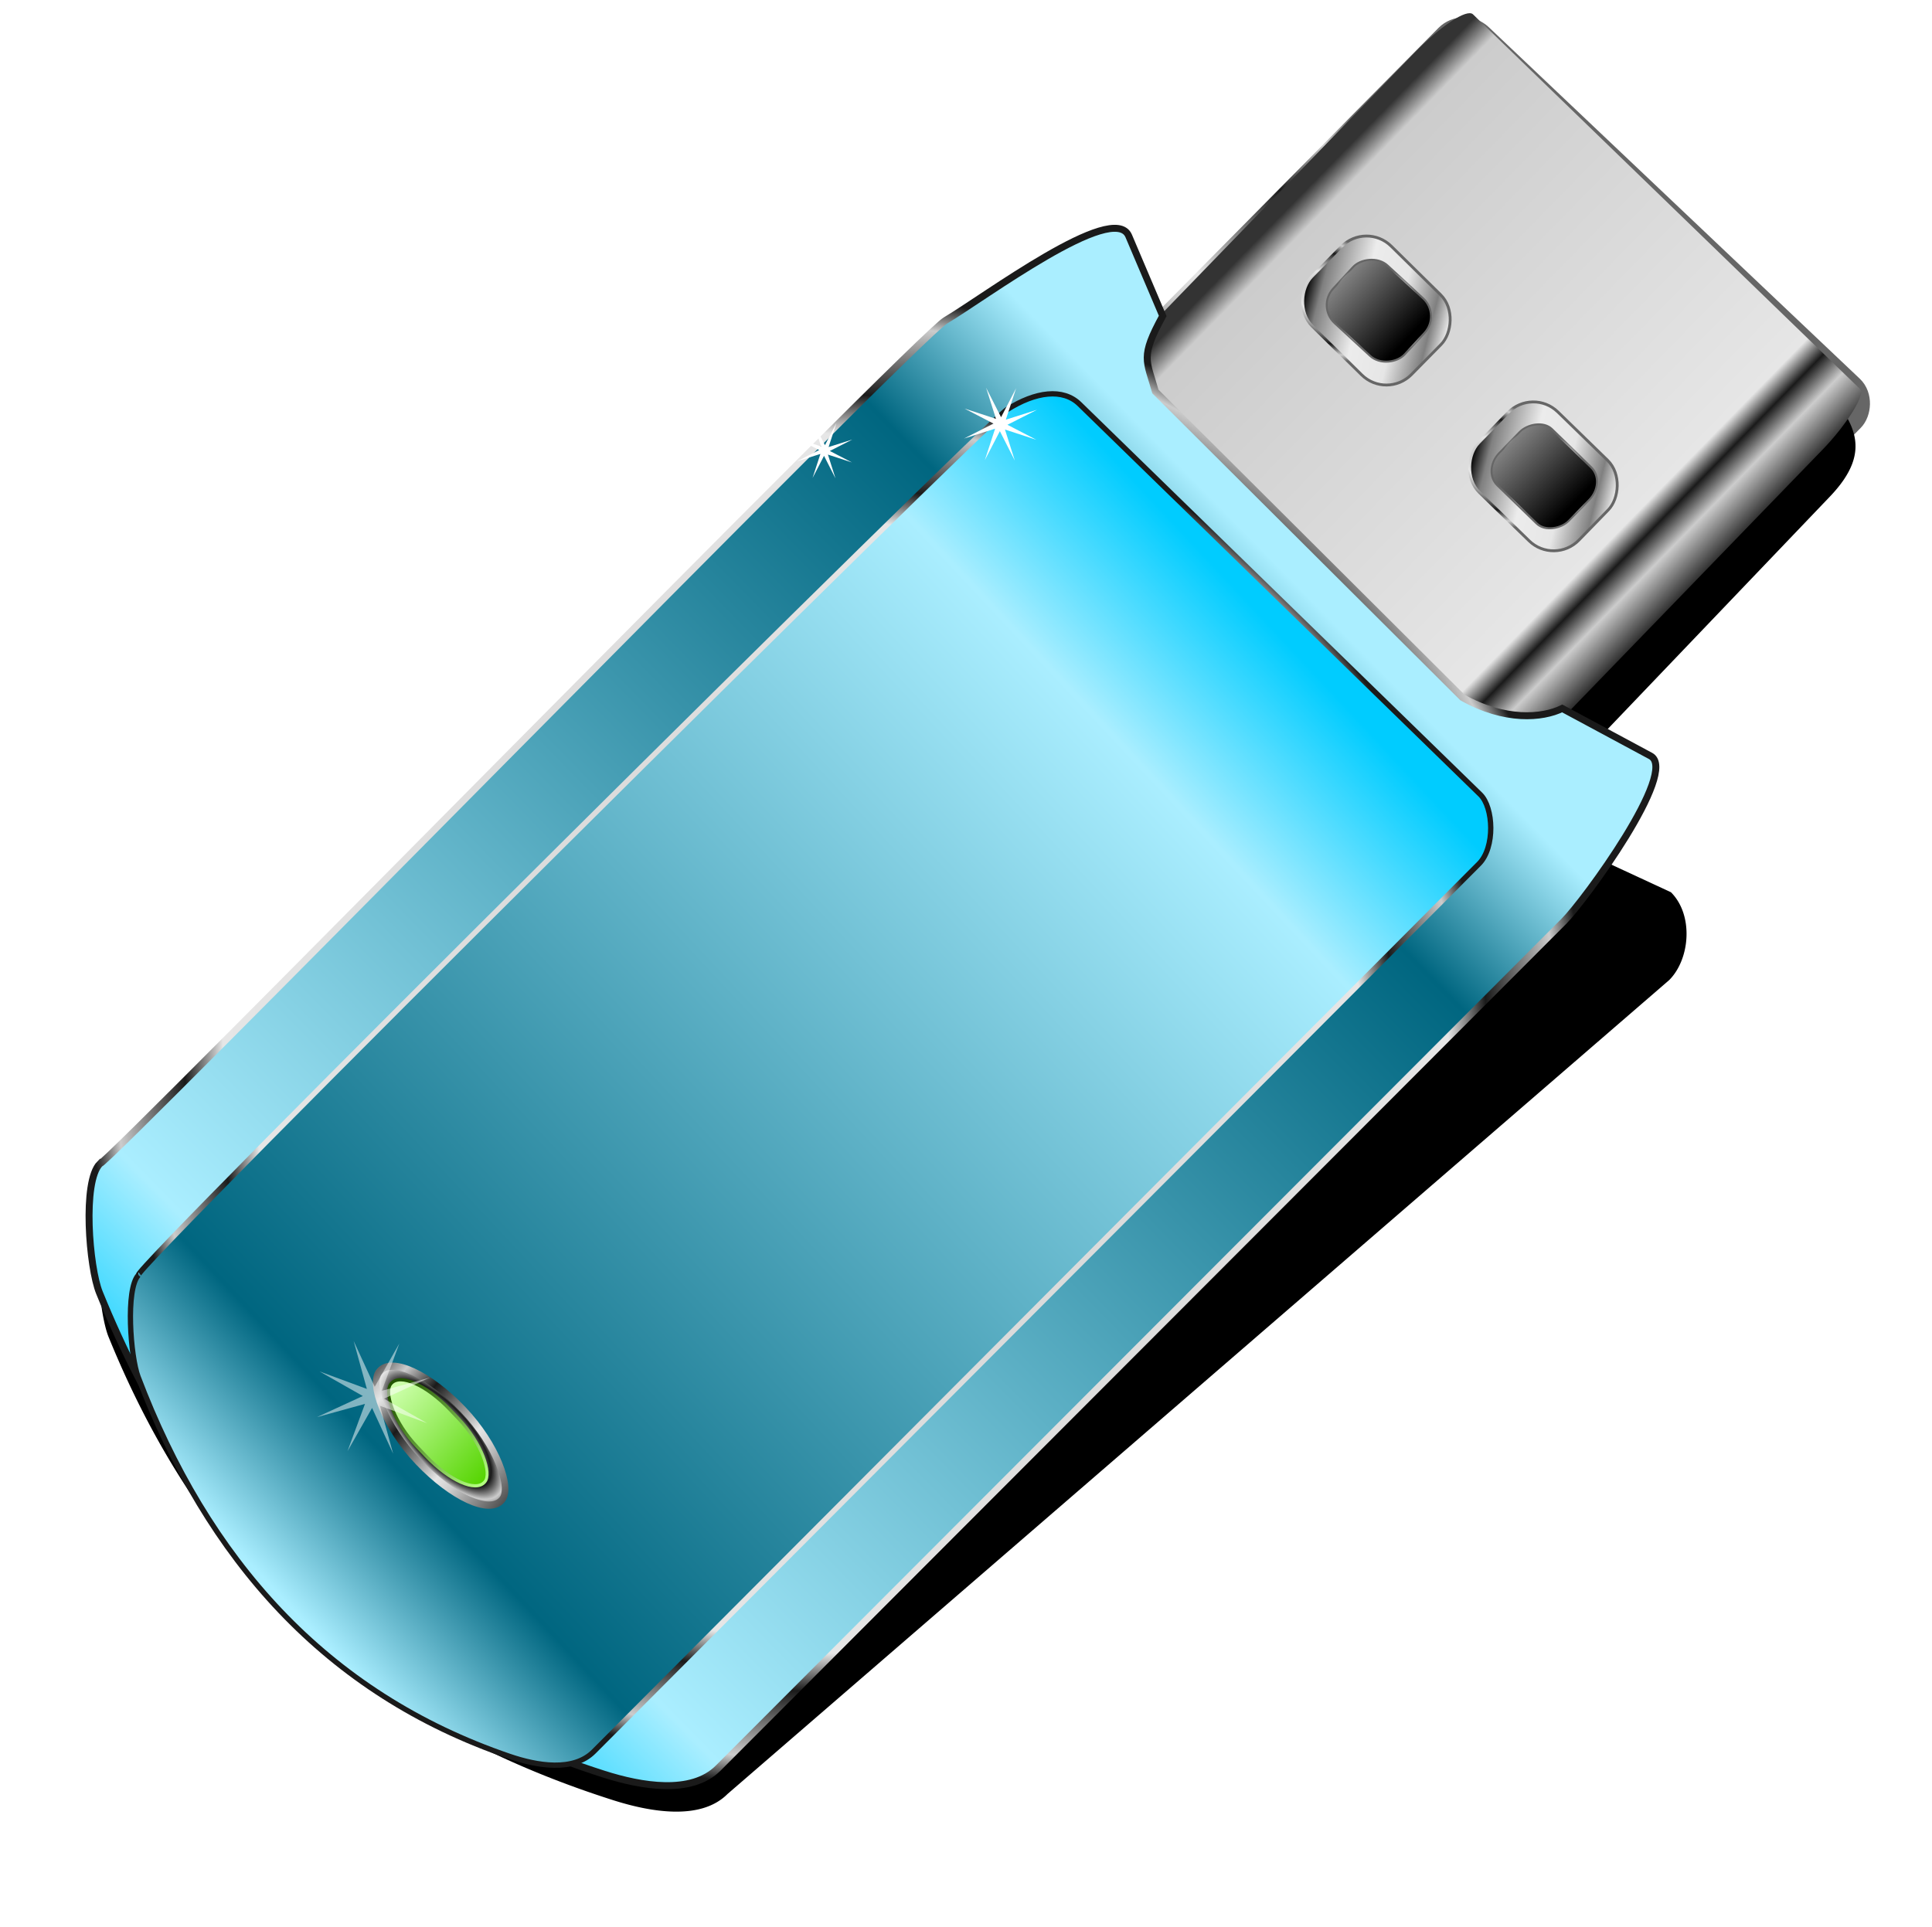
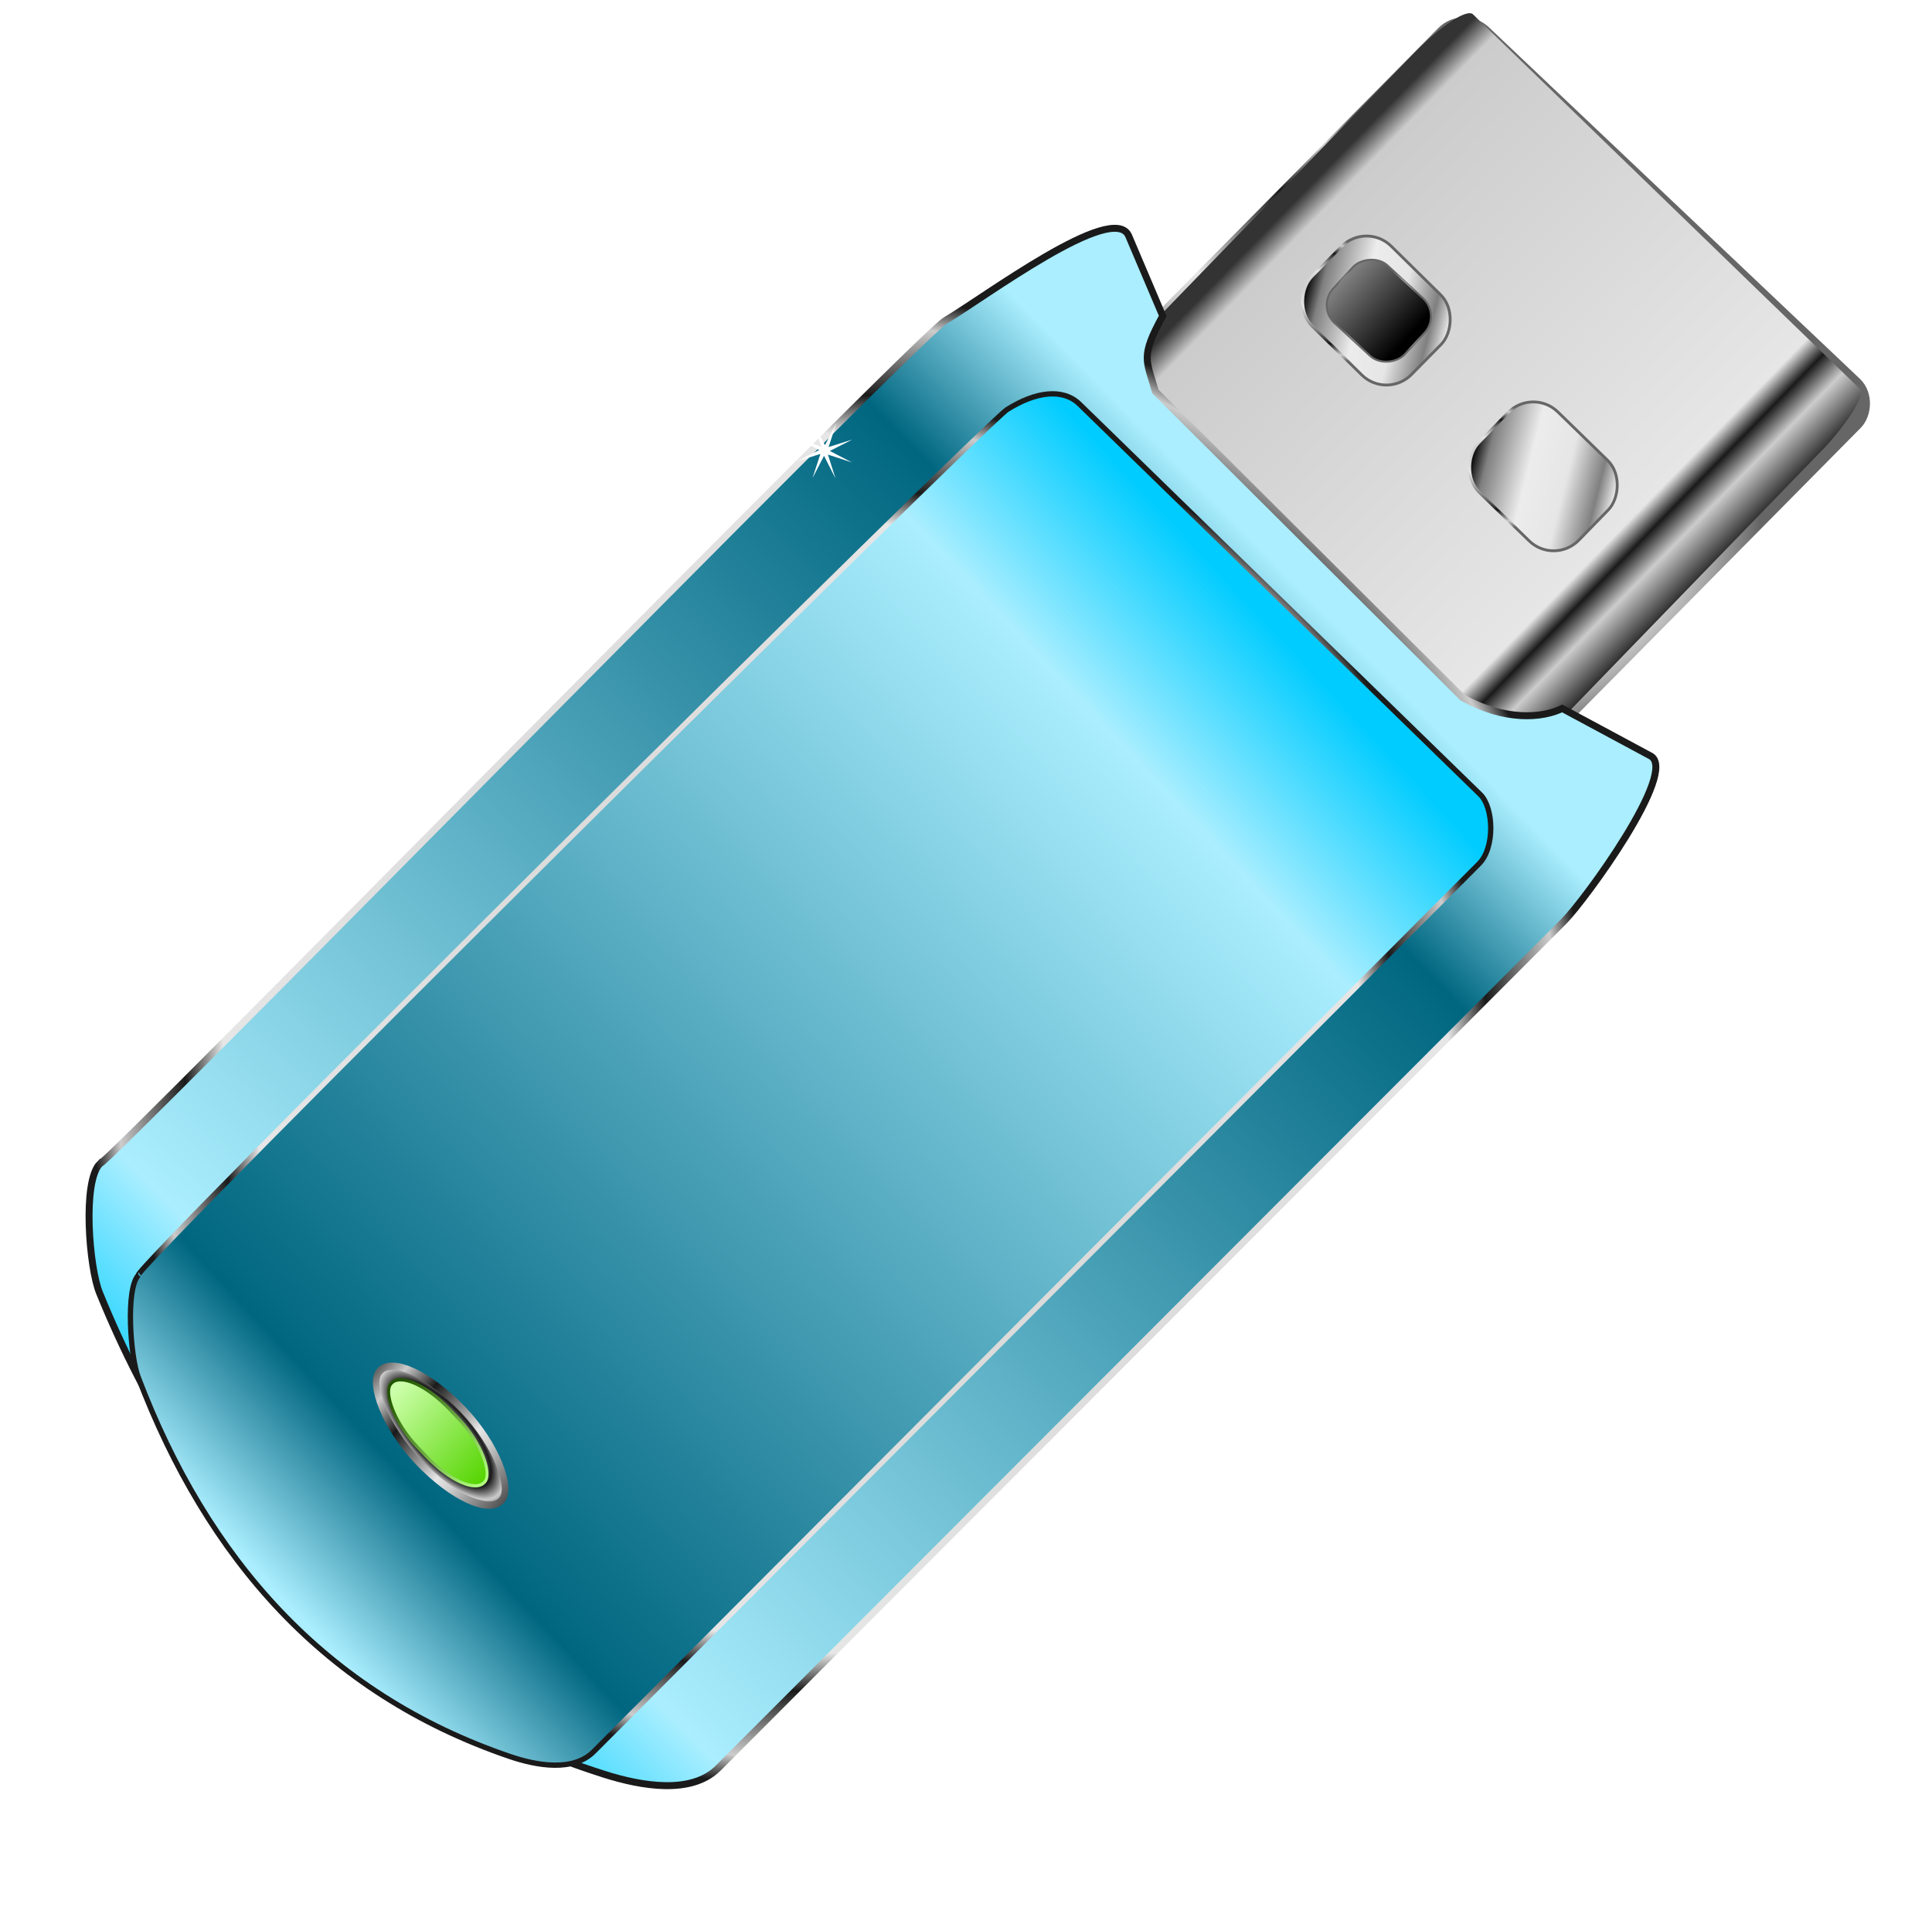
<svg xmlns="http://www.w3.org/2000/svg" xmlns:xlink="http://www.w3.org/1999/xlink" viewBox="0 0 747.37 745.59">
  <defs>
    <linearGradient id="h" x1="542.67" gradientUnits="userSpaceOnUse" y1="50.754" gradientTransform="translate(-939.37 -292.72) scale(2.692)" x2="622.85" y2="51.155">
      <stop stop-color="#333" offset="0" />
      <stop stop-color="#ccc" offset=".048" />
      <stop stop-color="#e6e6e6" offset=".829" />
      <stop stop-color="#1a1a1a" offset=".869" />
      <stop stop-color="#ccc" offset=".917" />
      <stop stop-color="#1a1a1a" offset="1" />
    </linearGradient>
    <linearGradient id="a">
      <stop stop-color="#aef" offset="0" />
      <stop stop-color="#006680" offset=".124" />
      <stop stop-color="#aef" offset=".863" />
      <stop stop-color="#0cf" offset="1" />
    </linearGradient>
    <linearGradient id="b">
      <stop stop-color="#333" offset="0" />
      <stop stop-color="#ccc" offset=".315" />
      <stop stop-color="#e6e6e6" offset=".408" />
      <stop stop-color="#1a1a1a" offset=".725" />
      <stop stop-color="#ccc" offset=".896" />
      <stop stop-color="#666" offset="1" />
    </linearGradient>
    <linearGradient id="x" x1="-324.63" gradientUnits="userSpaceOnUse" y1="580.03" gradientTransform="translate(25.211 -9.225)" x2="-306.12" y2="580.25">
      <stop stop-color="#55d400" offset="0" />
      <stop stop-color="#cfa" offset="1" />
    </linearGradient>
    <linearGradient id="w" x1="-306.32" gradientUnits="userSpaceOnUse" y1="582.23" gradientTransform="translate(25.211 -9.225)" x2="-324.58" y2="581.51">
      <stop stop-color="#250" offset="0" />
      <stop stop-color="#b3ff80" offset="1" />
    </linearGradient>
    <linearGradient id="l" x1="212.13" xlink:href="#a" gradientUnits="userSpaceOnUse" y1="589.21" gradientTransform="matrix(2.792 0 0 2.821 -508.43 -919.99)" x2="351.03" y2="457.89" />
    <linearGradient id="j" x1="363.15" xlink:href="#a" gradientUnits="userSpaceOnUse" y1="463.67" gradientTransform="translate(-469.25 -863.72) scale(2.692)" x2="215.88" y2="607.93" />
    <linearGradient id="d">
      <stop offset="0" />
      <stop stop-color="gray" offset="1" />
    </linearGradient>
    <linearGradient id="c">
      <stop stop-color="#e6e6e6" offset="0" />
      <stop stop-color="gray" offset=".116" />
      <stop stop-color="#e6e6e6" offset=".343" />
      <stop stop-color="#ececec" offset=".606" />
      <stop stop-color="gray" offset=".89" />
      <stop offset="1" />
    </linearGradient>
    <linearGradient id="n" x1="436.65" xlink:href="#c" gradientUnits="userSpaceOnUse" y1="332.25" gradientTransform="matrix(2.326 0 0 2.692 -330.48 -1117.1)" x2="417.03" y2="345.44" />
    <linearGradient id="p" x1="420.22" xlink:href="#d" gradientUnits="userSpaceOnUse" y1="338.69" gradientTransform="translate(-853.33 -.253)" x2="434.74" y2="338.69" />
    <linearGradient id="r" x1="436.65" xlink:href="#c" gradientUnits="userSpaceOnUse" y1="332.25" gradientTransform="matrix(2.326 0 0 2.692 -422.78 -1121.5)" x2="417.03" y2="345.44" />
    <linearGradient id="t" x1="420.22" xlink:href="#d" gradientUnits="userSpaceOnUse" y1="338.69" gradientTransform="matrix(2.326 0 0 2.692 -1569.8 -1103.7)" x2="434.74" y2="338.69" />
    <linearGradient id="u" x1="-305.27" xlink:href="#b" gradientUnits="userSpaceOnUse" x2="-277.23" y1="571.29" y2="571.24" />
    <radialGradient id="m" xlink:href="#b" gradientUnits="userSpaceOnUse" cy="344.09" cx="419.21" gradientTransform="matrix(2.326 0 0 1.887 -330.48 -844.84)" r="11.836" />
    <radialGradient id="i" gradientUnits="userSpaceOnUse" cy="527.62" cx="295.03" gradientTransform="matrix(2.692 0 0 2.681 -469.25 -858)" r="107.73">
      <stop stop-color="#333" offset="0" />
      <stop stop-color="#ccc" offset=".101" />
      <stop stop-color="#e6e6e6" offset=".817" />
      <stop stop-color="#1a1a1a" offset=".869" />
      <stop stop-color="#ccc" offset=".963" />
      <stop stop-color="#1a1a1a" offset="1" />
    </radialGradient>
    <radialGradient id="o" xlink:href="#b" gradientUnits="userSpaceOnUse" cy="355.23" cx="425.78" gradientTransform="matrix(1 0 0 .701 -852.32 89.319)" r="8.235" />
    <radialGradient id="f" xlink:href="#b" gradientUnits="userSpaceOnUse" cy="71.677" cx="545.75" gradientTransform="matrix(5.215 -2.715 1.428 2.74 -2421.9 1205.8)" r="42.361" />
    <radialGradient id="q" xlink:href="#b" gradientUnits="userSpaceOnUse" cy="344.09" cx="419.21" gradientTransform="matrix(2.326 0 0 1.887 -422.78 -849.24)" r="11.836" />
    <radialGradient id="k" gradientUnits="userSpaceOnUse" cy="528.36" cx="295.04" gradientTransform="matrix(2.792 0 0 2.815 -508.43 -916.89)" r="94.235">
      <stop stop-color="#333" offset="0" />
      <stop stop-color="#ccc" offset="0" />
      <stop stop-color="#e6e6e6" offset=".817" />
      <stop stop-color="#1a1a1a" offset=".869" />
      <stop stop-color="#ccc" offset=".963" />
      <stop stop-color="#1a1a1a" offset="1" />
    </radialGradient>
    <radialGradient id="s" xlink:href="#b" gradientUnits="userSpaceOnUse" cy="355.23" cx="425.78" gradientTransform="matrix(2.326 0 0 1.887 -1567.5 -862.65)" r="8.235" />
    <radialGradient id="v" xlink:href="#b" gradientUnits="userSpaceOnUse" cy="571.24" cx="-290.12" gradientTransform="matrix(1 0 0 .41 0 337.25)" r="13.392" />
    <filter id="g" color-interpolation-filters="sRGB">
      <feGaussianBlur stdDeviation="5.857" />
    </filter>
    <filter id="e">
      <feGaussianBlur stdDeviation="1.634" />
    </filter>
  </defs>
  <g transform="translate(-1.76 -152.9)">
    <rect height="256.52" ry="9.693" transform="matrix(.726 .688 -.703 .711 0 0)" filter="url(#e)" width="217.12" stroke="url(#f)" y="-274.92" x="515.97" stroke-width="7.839" fill="none" />
-     <path filter="url(#g)" transform="translate(-465.89 -843.06) scale(2.692)" d="M386 384.1a17.572 17.572 0 00-12.375 5.375l-39.562 40.875-9.031-9c-3.13-3.12-8.547-2.29-14.156 1.031-4.067 2.408-120.36 121.19-121.5 121.19-2.568 2.562-1.523 14.937-.063 18.531 13.466 33.15 36.484 55.12 72.5 66.596 5.349 1.704 12.583 2.986 16.438-.875l135.33-116.99c3.006-3.01 3.534-9.352.25-12.625l-21.83-10.123 44.534-46.598c6.787-7.01 3.789-11.52-3.22-18.307l-34.783-34.126a17.543 17.543 0 00-12.53-4.969z" />
    <rect transform="rotate(44.075)" rx="5.91" ry="26.68" height="252.85" width="220.22" y="-283.75" x="514.94" fill="url(#h)" />
    <path stroke="url(#i)" stroke-width="2.692" fill="url(#j)" d="M40.448 603.13c3.075 0 316.07-319.74 327.02-326.22 15.098-8.94 65.121-46.365 70.92-32.719l13.15 30.941c-8.77 16.037-6.25 17.078-2.821 29.257l118.77 118.37c16.429 9.243 30.927 8.015 38.605 4.247l34.167 18.376c10.989 5.91-25.447 55.883-33.537 63.985l-327.12 327.61c-10.374 10.39-29.786 6.966-44.181 2.38-96.93-30.89-158.96-97.11-195.2-186.33-3.93-9.674-6.691-43.014.22-49.909z" />
    <path stroke="url(#k)" stroke-width="2.051" fill="url(#l)" d="M55.336 646.23c-4.484 0 328.03-329.81 335.97-334.84 11.116-7.048 21.684-8.322 28.026-2.143l155.07 151.07c5.131 4.999 5.794 20.48-.5 26.793L231.442 830.6c-7.906 7.928-21.931 5.491-32.53 1.875-71.39-24.36-117.06-76.56-143.75-146.9-2.893-7.626-4.927-33.911.162-39.346z" />
    <g transform="translate(-19.307 23.001)">
      <rect transform="rotate(44.19)" ry="13.594" height="43.501" width="54.041" stroke="url(#m)" y="-227.32" x="635.22" stroke-width="1.096" fill="url(#n)" />
-       <rect transform="matrix(-1.668 -1.621 -1.876 1.93 541.89 -1030.4)" ry="3.514" height="11.245" width="16.165" stroke="url(#o)" y="332.81" x="-434.62" stroke-width=".305" fill="url(#p)" />
      <rect ry="13.594" transform="rotate(44.534)" height="43.501" width="54.041" stroke="url(#q)" y="-231.72" x="542.92" stroke-width="1.096" fill="url(#r)" />
      <rect transform="scale(-1 1) rotate(-42.695)" ry="9.458" height="30.266" width="37.599" stroke="url(#s)" y="-207.28" x="-595.92" stroke-width=".762" fill="url(#t)" />
    </g>
    <g transform="scale(2.691) rotate(-87.8 -2.949 507.592)">
      <rect transform="matrix(.697 -.717 .781 .625 0 0)" rx="12.754" ry="4.894" height="9.884" width="25.509" stroke="url(#u)" y="566.25" x="-303.01" fill="url(#v)" />
      <rect ry="3.532" rx="8.855" transform="matrix(.697 -.717 .781 .625 0 0)" height="7.123" width="19.515" stroke="url(#w)" y="567.63" x="-299.44" stroke-width=".439" fill="url(#x)" />
-       <path opacity=".5" fill="#fff" d="M245.503 563.12l2.252-6.895-6.821 2.165 6.468-3.283-6.354-3.293 6.895 2.252-2.165-6.821 3.283 6.468 3.293-6.354-2.252 6.894 6.82-2.164-6.467 3.283 6.354 3.293-6.895-2.253 2.165 6.822-3.283-6.468z" />
    </g>
-     <path fill="#fff" d="M316.09 337.825l3.035-9.294-9.194 2.918 8.718-4.425-8.565-4.438 9.294 3.035-2.918-9.194 4.425 8.718 4.439-8.565-3.036 9.294 9.195-2.918-8.718 4.425 8.564 4.439-9.294-3.036 2.918 9.194-4.425-8.718zM382.73 330.938l3.977-12.176-12.046 3.823 11.422-5.798-11.221-5.815 12.176 3.977-3.823-12.046 5.798 11.422 5.815-11.221-3.977 12.176 12.047-3.823-11.423 5.798 11.221 5.815-12.176-3.977 3.823 12.046-5.798-11.422z" />
+     <path fill="#fff" d="M316.09 337.825l3.035-9.294-9.194 2.918 8.718-4.425-8.565-4.438 9.294 3.035-2.918-9.194 4.425 8.718 4.439-8.565-3.036 9.294 9.195-2.918-8.718 4.425 8.564 4.439-9.294-3.036 2.918 9.194-4.425-8.718zM382.73 330.938z" />
  </g>
</svg>